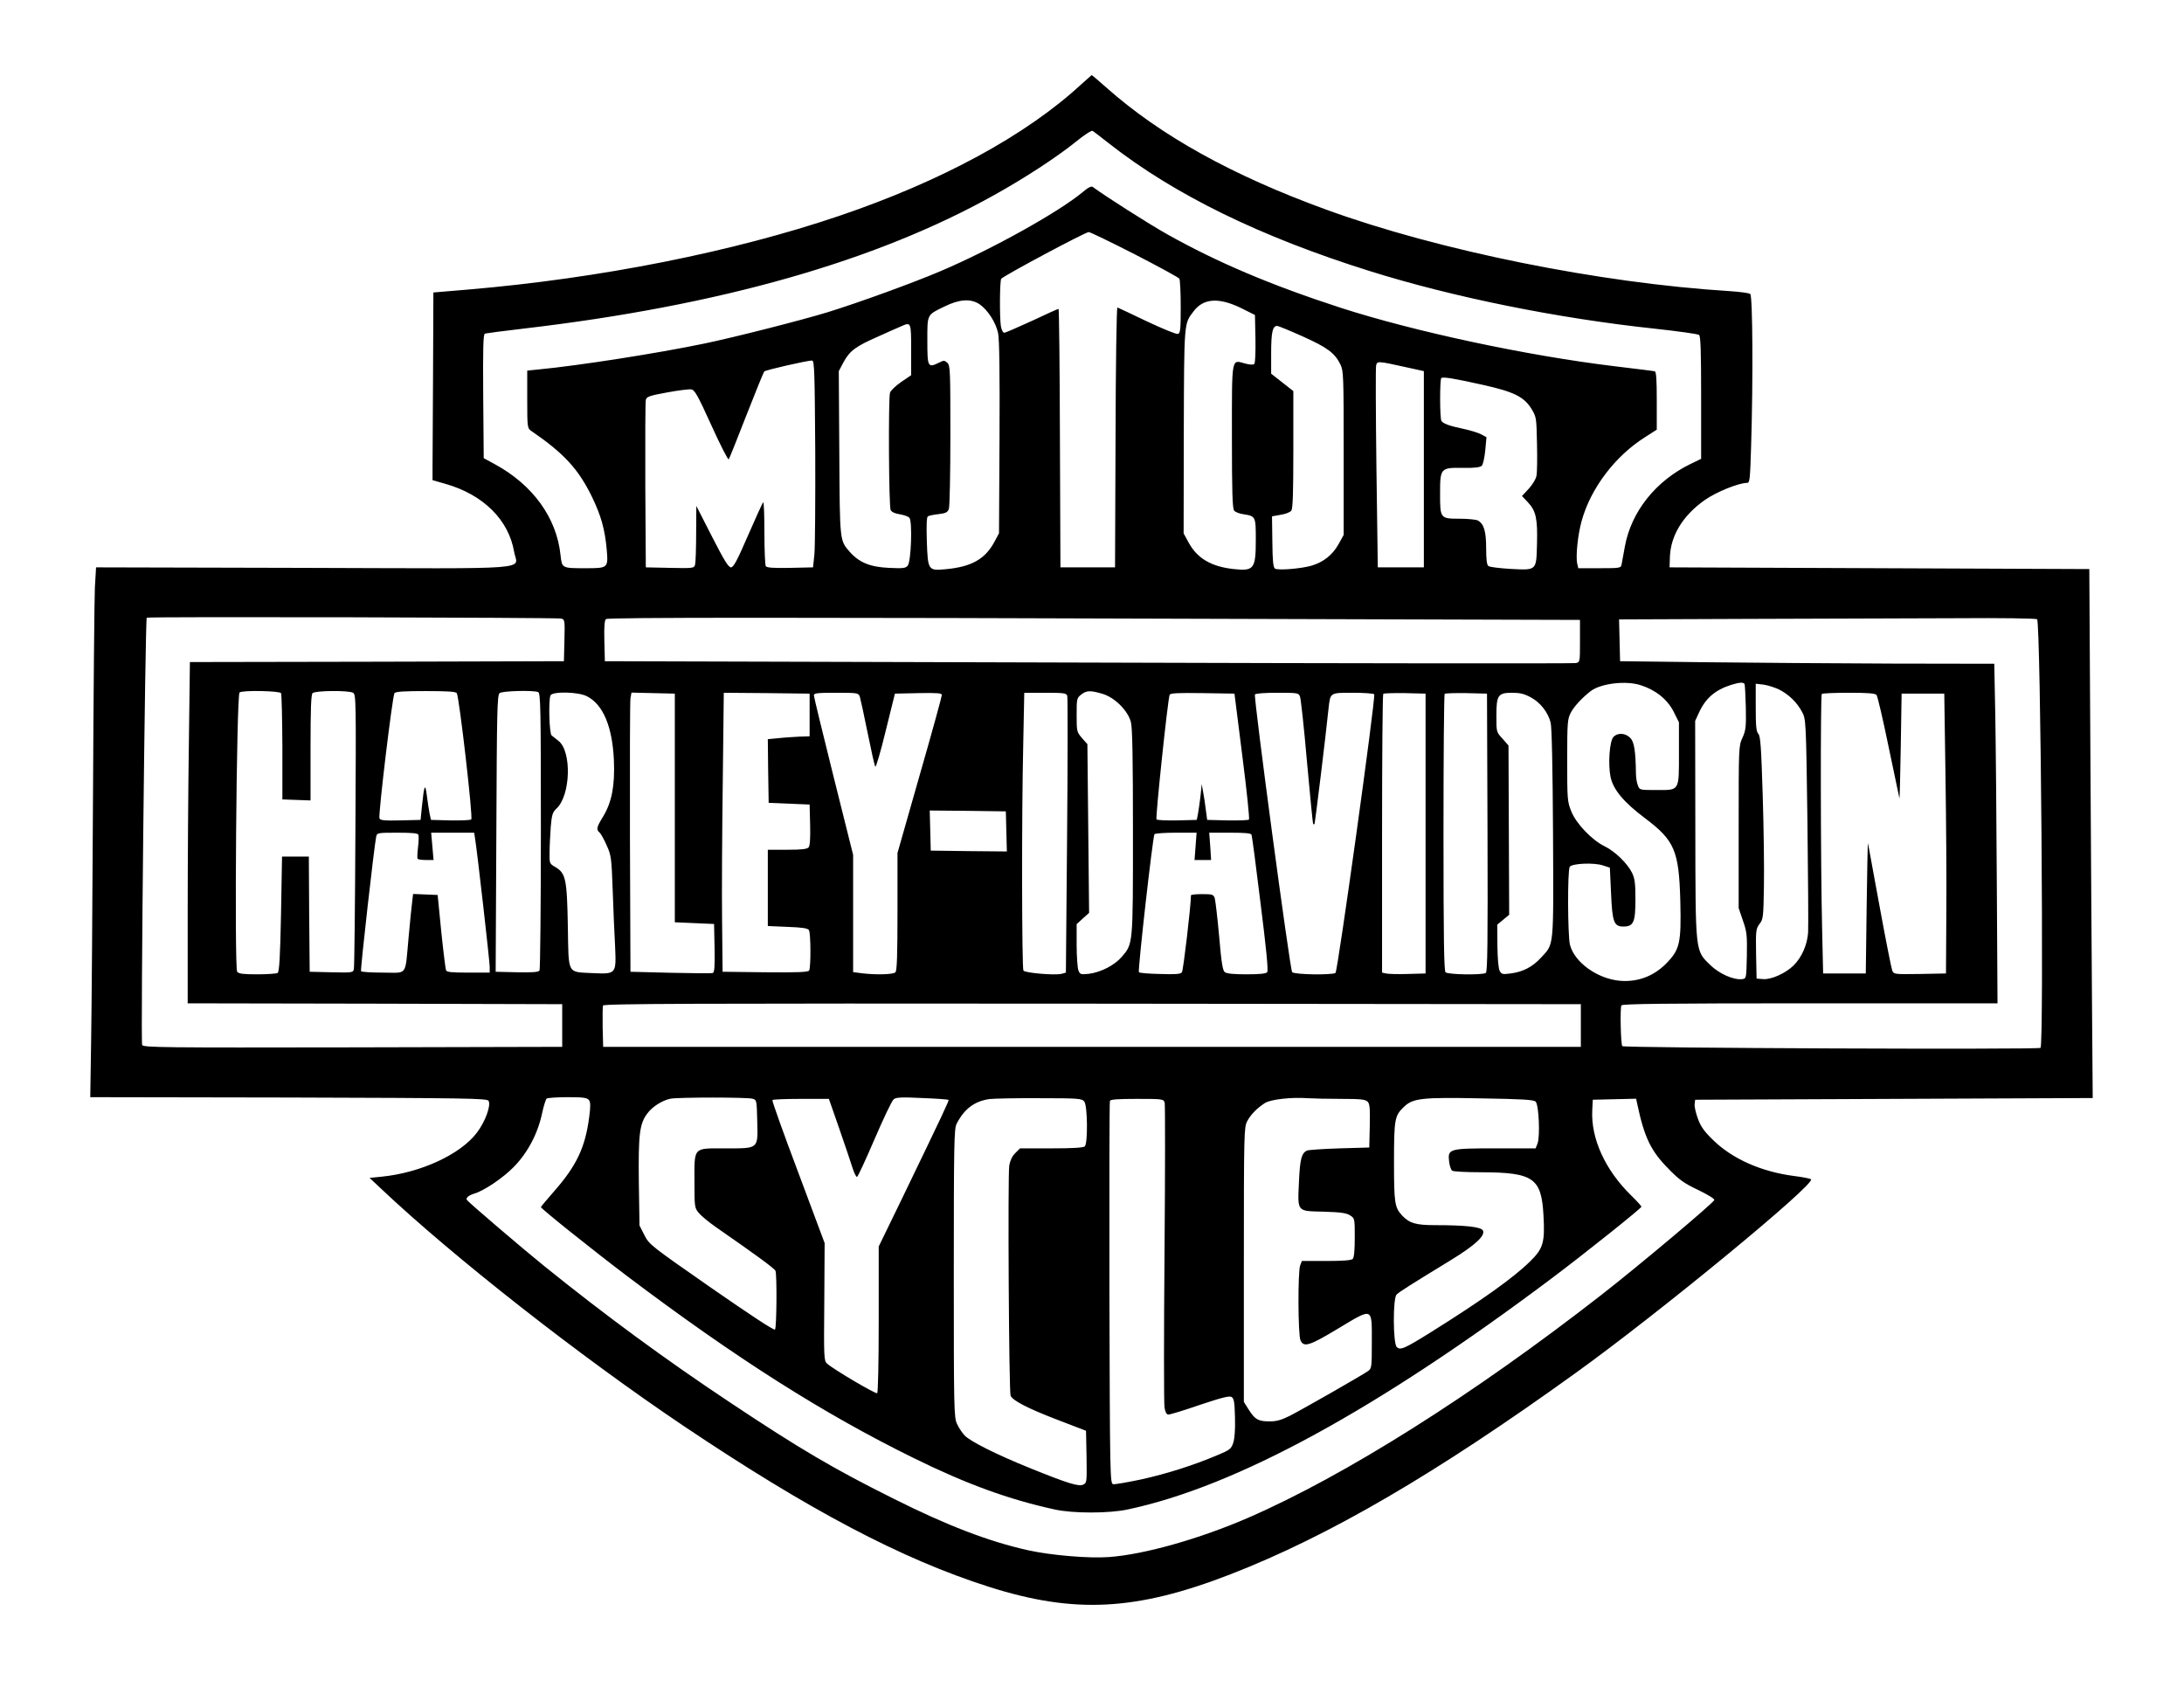
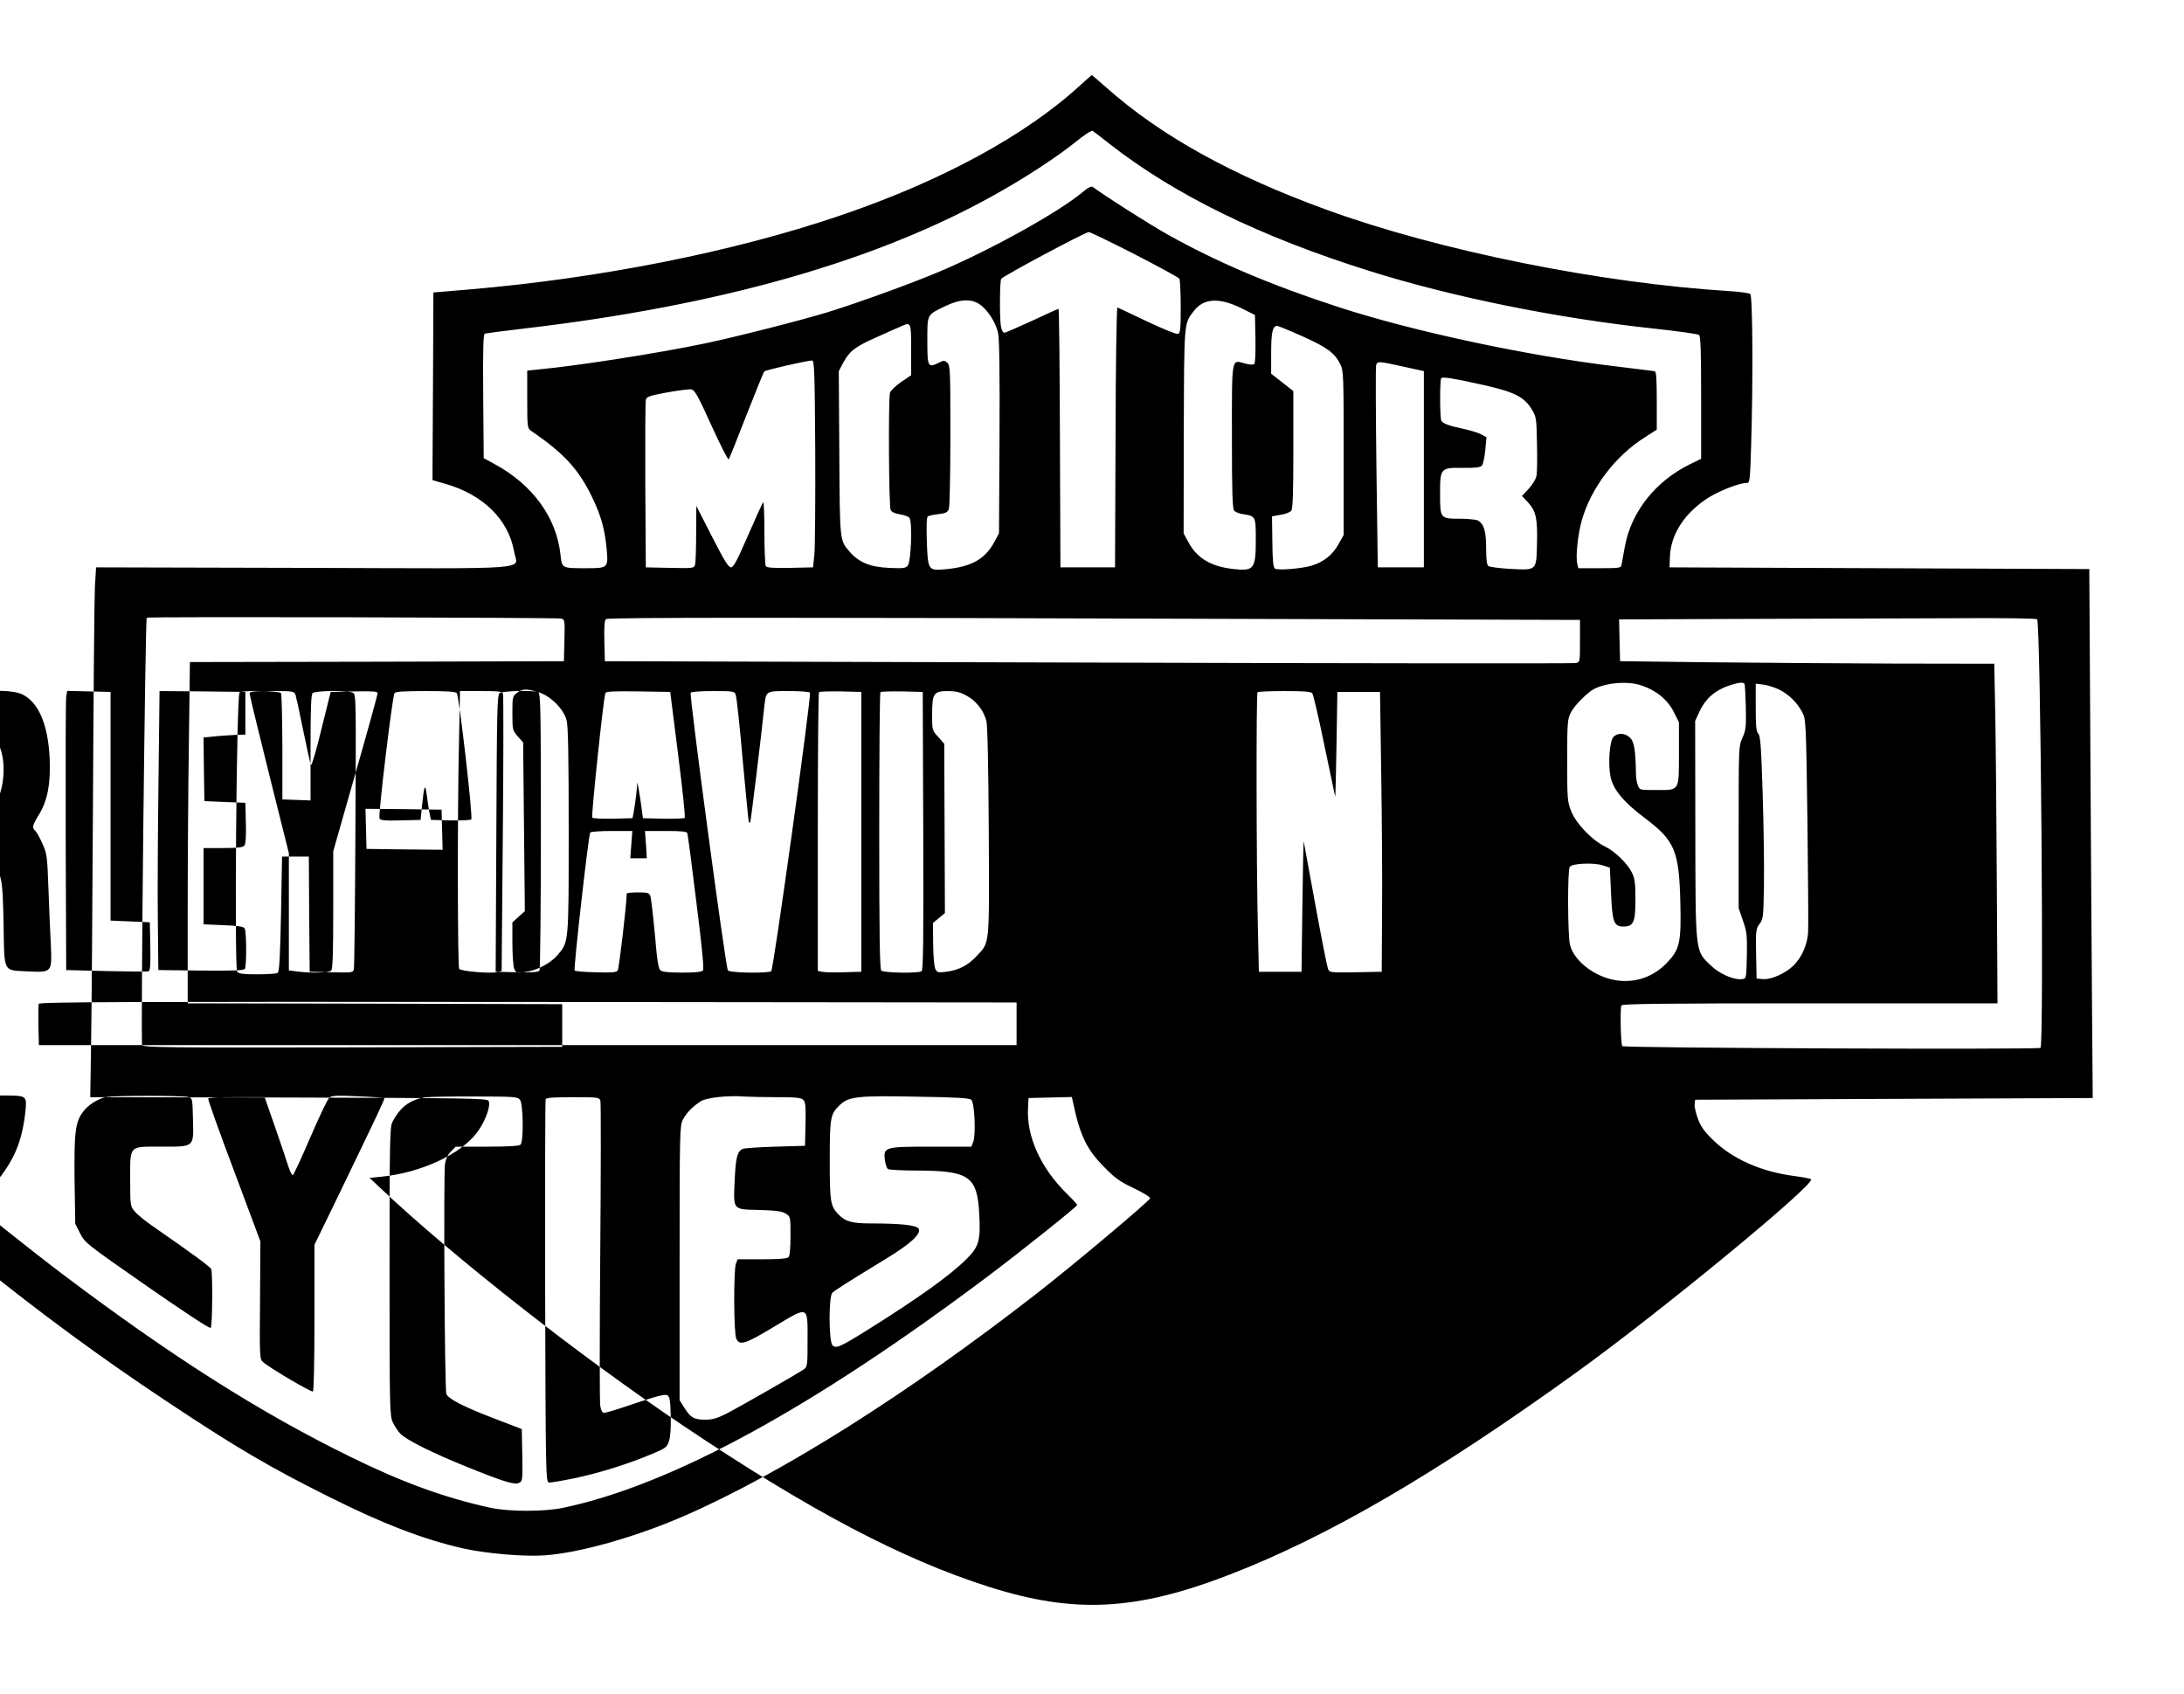
<svg xmlns="http://www.w3.org/2000/svg" version="1.0" width="1280pt" height="993pt" viewBox="0 0 1280 993" preserveAspectRatio="xMidYMid meet">
  <g transform="translate(0,993) scale(0.1,-0.1)" fill="#000000" stroke="none">
-     <path d="M6335 9434 c-322 -297 -817 -566 -1416 -769 -622 -211 -1400 -366 -2176 -432 l-203 -17 -2 -478 c-1 -263 -3 -510 -3 -550 l0 -72 77 -22 c220 -63 369 -210 401 -397 18 -110 159 -99 -1234 -95 l-1216 3 -7 -120 c-3 -66 -8 -619 -11 -1230 -3 -610 -8 -1255 -11 -1432 l-5 -323 1162 -2 c1040 -3 1163 -5 1172 -19 16 -26 -18 -121 -68 -187 -96 -127 -328 -235 -559 -258 l-70 -7 65 -61 c425 -402 1168 -984 1770 -1389 738 -496 1282 -783 1793 -946 502 -160 864 -142 1418 73 577 224 1203 589 2023 1180 492 354 1409 1109 1379 1135 -5 4 -49 13 -99 19 -192 25 -361 100 -473 209 -55 53 -74 81 -91 127 -12 33 -21 71 -19 85 l3 26 1165 5 1165 5 -4 530 c-2 292 -7 989 -10 1550 l-6 1020 -1230 5 -1230 5 2 62 c5 126 77 243 205 333 67 47 198 100 247 100 16 0 18 18 24 218 12 383 9 878 -5 889 -7 6 -62 13 -123 17 -758 47 -1702 237 -2361 477 -553 201 -974 435 -1290 716 -45 40 -84 73 -86 73 -1 -1 -30 -26 -63 -56z m165 -345 c384 -301 888 -547 1526 -747 487 -153 1099 -277 1670 -338 137 -15 255 -31 262 -37 9 -7 12 -93 12 -368 l0 -358 -62 -30 c-204 -99 -348 -280 -385 -484 -8 -45 -17 -92 -19 -104 -4 -22 -8 -23 -129 -23 l-125 0 -6 26 c-10 41 3 171 26 252 53 191 197 381 373 491 l67 43 0 169 c0 127 -3 170 -12 173 -7 2 -114 15 -238 30 -513 62 -1172 203 -1605 343 -406 132 -722 266 -1014 430 -107 60 -360 221 -436 277 -9 7 -28 -3 -61 -31 -141 -117 -529 -333 -829 -461 -167 -71 -478 -184 -665 -242 -154 -47 -546 -147 -725 -184 -269 -56 -735 -129 -967 -151 l-68 -7 0 -168 c0 -164 1 -170 23 -185 194 -133 277 -224 357 -388 53 -110 75 -188 86 -309 9 -106 7 -108 -120 -108 -145 0 -142 -1 -151 78 -23 218 -162 410 -384 531 l-66 36 -3 363 c-2 285 0 363 10 367 7 2 112 16 233 30 1143 134 2058 394 2752 782 180 100 366 222 477 311 50 41 93 69 100 65 6 -4 49 -37 96 -74z m150 -649 c140 -72 257 -136 262 -143 4 -6 8 -81 8 -165 0 -130 -2 -154 -16 -159 -9 -3 -85 28 -181 73 -91 44 -169 80 -174 82 -5 2 -10 -334 -11 -760 l-3 -763 -160 0 -160 0 -3 758 c-1 416 -5 757 -8 757 -3 0 -73 -31 -155 -70 -83 -38 -156 -70 -163 -70 -8 0 -16 16 -20 38 -8 52 -7 265 2 278 10 16 493 274 513 274 8 0 130 -59 269 -130z m-909 -293 c47 -32 96 -107 109 -171 7 -37 10 -229 8 -612 l-3 -559 -24 -45 c-55 -106 -136 -152 -290 -166 -101 -9 -103 -7 -109 163 -3 97 -1 142 6 147 7 4 34 10 63 13 42 5 52 10 60 30 5 13 9 208 9 432 0 383 -1 409 -18 425 -17 15 -21 15 -50 0 -64 -31 -67 -25 -67 128 0 159 -4 151 101 202 87 43 154 47 205 13z m1534 -23 l80 -40 3 -139 c1 -80 -1 -142 -7 -148 -6 -6 -26 -5 -55 3 -80 22 -76 44 -76 -429 0 -319 3 -421 13 -433 6 -9 32 -19 57 -22 69 -11 70 -14 70 -147 0 -173 -10 -187 -129 -174 -132 14 -215 63 -265 156 l-29 53 1 598 c2 647 1 630 57 703 58 78 149 83 280 19z m-1935 -244 l0 -149 -59 -40 c-33 -23 -61 -50 -65 -63 -10 -39 -7 -668 4 -687 6 -12 26 -21 54 -25 24 -4 50 -13 56 -21 18 -22 10 -256 -10 -280 -12 -15 -28 -17 -110 -13 -110 5 -174 31 -230 94 -59 68 -58 58 -61 579 l-3 480 28 53 c37 67 71 92 203 150 59 27 119 53 133 59 60 27 60 27 60 -137z m2296 78 c144 -65 186 -96 220 -164 18 -37 19 -64 19 -519 l0 -480 -30 -54 c-35 -63 -88 -105 -158 -126 -62 -18 -198 -29 -215 -17 -10 7 -14 48 -15 158 l-2 148 50 9 c28 4 56 15 63 24 9 13 12 101 12 359 l0 342 -65 51 -65 51 0 121 c0 120 8 159 35 159 7 0 75 -28 151 -62z m-2858 -673 c1 -292 -1 -564 -5 -605 l-8 -75 -134 -3 c-101 -2 -136 1 -143 10 -4 7 -8 96 -8 197 0 101 -3 181 -7 177 -5 -4 -44 -91 -89 -194 -64 -148 -85 -187 -100 -187 -15 0 -41 43 -111 180 l-92 180 -1 -160 c0 -88 -3 -170 -6 -183 -6 -22 -8 -23 -148 -20 l-141 3 -3 480 c-1 264 0 490 3 501 4 19 20 25 124 44 65 12 129 20 142 18 20 -2 38 -34 118 -210 52 -115 98 -205 102 -200 3 4 50 120 103 257 54 138 101 253 105 258 9 9 260 66 281 64 13 -2 15 -70 18 -532z m3467 492 l100 -22 0 -575 0 -575 -135 0 -135 0 -8 580 c-4 319 -5 590 -2 603 7 27 8 27 180 -11z m448 -103 c179 -40 238 -69 282 -139 29 -48 30 -51 33 -204 2 -85 1 -170 -3 -189 -3 -19 -23 -52 -46 -77 l-39 -42 35 -37 c47 -50 57 -96 53 -243 -4 -159 0 -155 -157 -147 -64 4 -122 11 -128 17 -9 6 -13 40 -13 104 0 100 -13 143 -49 163 -11 5 -58 10 -105 10 -115 0 -116 1 -116 146 0 151 2 154 135 152 70 -1 100 3 110 13 7 8 16 49 20 91 l7 76 -32 17 c-17 9 -63 23 -100 31 -82 17 -122 31 -132 47 -10 15 -10 241 -1 251 9 9 71 -1 246 -40z m-5405 -1369 c22 -5 23 -8 20 -128 l-3 -122 -1096 -3 -1096 -2 -6 -473 c-4 -259 -7 -709 -7 -999 l0 -528 1098 -2 1097 -3 0 -125 0 -125 -1228 -3 c-1113 -2 -1228 -1 -1234 14 -9 23 18 2498 27 2504 11 7 2398 1 2428 -5z m3970 -2 l2002 -6 0 -123 c0 -123 0 -124 -24 -130 -14 -3 -1300 -2 -2858 3 l-2833 8 -3 119 c-2 89 1 121 10 128 16 10 1083 10 3706 1z m4681 -2 c21 -14 41 -2498 20 -2512 -16 -11 -2439 -1 -2451 10 -9 9 -14 224 -5 239 7 9 239 12 1106 12 l1098 0 -4 693 c-2 380 -6 828 -9 995 l-6 302 -597 1 c-328 1 -821 5 -1096 8 l-500 6 -3 122 -3 123 768 3 c422 1 971 3 1218 4 249 2 456 -1 464 -6z m-2322 -387 c87 -28 154 -82 191 -153 l32 -64 0 -180 c0 -226 5 -217 -132 -217 -98 0 -99 0 -109 28 -6 15 -11 45 -11 67 -2 134 -10 188 -34 211 -28 29 -74 31 -98 5 -23 -25 -32 -158 -17 -234 16 -75 77 -148 202 -242 174 -131 199 -190 207 -486 6 -250 -3 -285 -86 -369 -73 -72 -165 -106 -266 -98 -133 11 -269 108 -295 212 -13 54 -15 435 -1 456 13 20 142 26 195 8 l40 -13 7 -148 c7 -171 17 -197 72 -197 60 0 71 25 71 159 0 95 -4 123 -20 156 -27 55 -100 126 -160 155 -74 36 -167 132 -196 205 -23 57 -24 70 -24 300 0 226 2 242 22 280 19 36 68 88 116 125 60 45 206 63 294 34z m607 8 c3 -5 6 -67 8 -138 2 -115 0 -134 -20 -178 -22 -48 -22 -55 -22 -523 l0 -475 25 -73 c23 -66 25 -86 23 -207 -3 -130 -3 -133 -26 -136 -49 -7 -135 30 -189 83 -88 86 -86 66 -87 800 l-1 630 23 50 c38 83 95 132 187 161 48 15 72 17 79 6z m201 -32 c57 -28 107 -76 137 -133 22 -42 23 -49 31 -637 4 -327 6 -622 4 -655 -5 -72 -37 -145 -85 -193 -47 -46 -131 -84 -179 -80 l-38 3 -3 145 c-2 137 -1 146 20 175 22 28 23 41 26 218 2 103 -1 343 -7 534 -9 286 -13 349 -26 363 -12 13 -15 45 -15 155 l0 138 44 -5 c24 -3 65 -16 91 -28z m-8778 -22 c4 -7 7 -150 8 -318 l0 -305 83 -3 82 -3 0 309 c0 226 3 311 12 320 15 15 211 17 237 2 18 -9 18 -46 14 -802 -2 -436 -6 -803 -9 -816 -4 -22 -6 -23 -132 -20 l-127 3 -3 338 -2 337 -79 0 -78 0 -6 -337 c-5 -251 -10 -339 -20 -345 -6 -4 -60 -8 -118 -8 -83 0 -109 3 -119 15 -17 21 -4 1626 14 1637 20 14 234 9 243 -4z m1030 0 c14 -19 96 -729 85 -740 -5 -5 -60 -7 -122 -6 l-114 3 -8 35 c-4 19 -11 67 -16 105 -10 80 -16 67 -29 -60 l-8 -80 -118 -3 c-94 -2 -118 0 -123 12 -8 20 76 718 88 734 8 9 57 12 183 12 126 0 175 -3 182 -12z m477 6 c14 -6 16 -86 16 -813 0 -443 -4 -812 -8 -819 -7 -9 -40 -12 -133 -10 l-124 3 4 810 c3 723 5 811 19 823 16 13 196 18 226 6z m3307 -10 c72 -21 150 -99 167 -166 9 -33 12 -222 12 -646 0 -664 1 -652 -66 -730 -42 -49 -122 -90 -192 -99 -49 -5 -52 -4 -62 21 -5 15 -10 82 -10 148 l0 122 36 33 37 33 -5 495 -5 494 -32 36 c-30 35 -31 38 -31 135 0 95 1 99 26 119 32 25 53 26 125 5z m-3022 -14 c96 -48 150 -179 159 -376 6 -149 -12 -244 -63 -329 -39 -63 -42 -77 -21 -94 7 -6 26 -39 41 -74 27 -59 29 -72 36 -267 4 -113 10 -260 14 -327 7 -162 7 -162 -131 -156 -152 8 -141 -13 -146 275 -5 276 -12 311 -74 347 -34 20 -34 21 -33 88 0 37 4 104 7 149 6 70 11 84 33 105 84 77 91 338 11 398 -15 12 -33 26 -39 31 -14 11 -19 203 -7 234 10 25 162 22 213 -4z m516 -655 l0 -670 115 -5 115 -5 3 -141 c2 -108 -1 -143 -10 -146 -7 -3 -119 -2 -248 1 l-235 6 -3 785 c-1 432 0 800 3 818 l6 33 127 -3 127 -3 0 -670z m790 545 l0 -125 -60 -2 c-33 -2 -88 -5 -123 -9 l-62 -6 2 -186 3 -187 120 -5 120 -5 3 -119 c2 -78 -1 -123 -9 -132 -9 -10 -40 -14 -125 -14 l-114 0 0 -224 0 -223 116 -5 c86 -3 118 -8 125 -19 11 -17 12 -219 1 -237 -7 -9 -65 -12 -258 -10 l-249 3 -3 295 c-2 162 0 530 4 818 l6 522 252 -2 251 -3 0 -125z m294 108 c4 -13 25 -108 46 -213 21 -104 41 -194 45 -198 4 -5 32 90 61 210 l54 218 138 3 c112 2 137 0 137 -11 0 -8 -58 -220 -130 -470 l-130 -456 0 -343 c0 -254 -3 -347 -12 -356 -13 -13 -110 -16 -195 -6 l-53 7 0 344 0 343 -115 460 c-63 253 -115 466 -115 475 0 13 21 15 130 15 126 0 131 -1 139 -22z m1216 5 c3 -10 3 -379 -1 -821 l-7 -802 -25 -7 c-40 -10 -215 5 -224 19 -9 16 -11 908 -1 1326 l6 302 123 0 c107 0 123 -2 129 -17z m1026 -353 c26 -201 43 -369 39 -373 -3 -4 -60 -6 -126 -5 l-119 3 -8 60 c-4 33 -11 80 -16 105 l-8 45 -7 -70 c-5 -38 -11 -86 -15 -105 l-7 -35 -114 -3 c-62 -1 -117 1 -122 6 -7 7 65 695 77 730 4 10 47 12 192 10 l188 -3 46 -365z m338 348 c5 -13 24 -185 41 -383 18 -198 34 -362 36 -364 2 -2 6 -2 8 0 3 3 65 507 82 674 11 98 7 95 144 95 65 0 121 -4 124 -9 10 -15 -214 -1625 -227 -1633 -21 -13 -243 -10 -254 5 -13 16 -227 1613 -218 1627 4 6 55 10 131 10 120 0 125 -1 133 -22z m736 -803 l0 -820 -105 -3 c-58 -2 -115 0 -127 3 l-23 5 0 814 c0 447 3 816 7 820 4 3 61 5 127 4 l121 -3 0 -820z m363 6 c2 -645 0 -816 -10 -823 -21 -13 -222 -10 -236 4 -9 9 -12 205 -12 818 0 444 3 810 7 814 4 3 61 5 127 4 l121 -3 3 -814z m254 792 c56 -30 101 -88 116 -148 7 -25 12 -279 14 -650 3 -685 7 -643 -72 -729 -49 -53 -105 -82 -177 -91 -47 -6 -53 -5 -64 16 -7 14 -12 71 -13 146 l-1 124 35 29 35 29 -2 496 -2 496 -35 40 c-36 39 -36 39 -36 132 0 123 9 137 92 137 47 0 71 -6 110 -27z m2026 14 c6 -7 38 -144 71 -305 34 -161 62 -296 63 -300 2 -4 5 133 8 303 l5 310 125 0 125 0 7 -475 c4 -261 7 -630 5 -820 l-2 -345 -153 -3 c-150 -2 -152 -2 -162 20 -5 13 -39 184 -75 381 -36 197 -66 362 -67 365 -2 4 -5 -166 -8 -378 l-5 -385 -125 0 -125 0 -6 265 c-9 370 -10 1365 -2 1373 3 4 75 7 158 7 111 0 155 -3 163 -13z m-5100 -800 l3 -117 -223 2 -223 3 -3 118 -3 117 223 -2 223 -3 3 -118z m-3446 -19 c3 -7 2 -40 -2 -73 -4 -33 -5 -63 -3 -67 2 -5 24 -8 49 -8 l45 0 -7 80 -7 80 126 0 126 0 5 -32 c12 -70 86 -722 86 -754 l0 -34 -125 0 c-100 0 -127 3 -131 14 -3 8 -16 111 -28 228 l-21 213 -72 3 -72 3 -5 -43 c-3 -24 -13 -117 -21 -208 -22 -237 -3 -210 -150 -210 -68 0 -126 4 -129 8 -5 8 78 742 89 790 5 21 9 22 124 22 86 0 120 -3 123 -12z m4555 -68 l-6 -80 48 0 49 0 -5 80 -6 80 122 0 c88 0 123 -3 126 -12 3 -7 27 -188 53 -403 33 -261 46 -394 39 -402 -6 -9 -44 -13 -121 -13 -75 0 -117 4 -128 13 -12 9 -20 57 -33 212 -10 110 -22 210 -26 223 -8 20 -15 22 -74 22 -36 0 -65 -3 -65 -7 0 -59 -45 -442 -53 -451 -8 -11 -39 -13 -128 -10 -65 1 -120 6 -124 10 -8 7 81 793 91 809 3 5 60 9 126 9 l121 0 -6 -80z m2258 -1050 l0 -125 -2865 0 -2865 0 -3 114 c-1 63 0 121 2 128 4 11 512 13 2868 11 l2863 -3 0 -125z m-5814 -436 c10 -13 11 -33 2 -102 -23 -176 -74 -284 -205 -433 -43 -49 -78 -91 -78 -93 0 -9 305 -253 510 -408 634 -478 1146 -803 1675 -1063 311 -153 556 -242 825 -301 107 -24 320 -24 430 0 634 134 1460 585 2485 1355 192 144 525 410 525 419 0 4 -27 34 -61 67 -152 149 -236 334 -227 500 l3 60 127 3 127 3 6 -28 c42 -199 80 -278 184 -383 63 -65 92 -85 174 -124 56 -27 97 -52 94 -59 -6 -18 -446 -388 -662 -556 -753 -587 -1500 -1058 -2070 -1306 -281 -122 -607 -215 -815 -230 -115 -9 -341 10 -476 40 -232 52 -474 145 -789 303 -351 175 -548 291 -955 562 -381 253 -736 514 -1095 804 -126 102 -441 371 -449 384 -7 12 11 27 44 37 56 16 169 92 232 157 81 83 140 195 165 313 9 44 22 83 27 87 6 4 61 8 122 8 90 0 114 -3 125 -16z m959 7 c25 -7 25 -8 28 -131 4 -166 11 -160 -189 -160 -189 0 -179 11 -179 -196 0 -149 1 -153 26 -183 14 -17 60 -55 102 -84 245 -170 341 -241 347 -255 9 -25 7 -334 -3 -344 -6 -6 -154 92 -373 244 -356 248 -364 254 -392 309 l-29 57 -4 256 c-3 280 4 341 51 402 30 40 87 75 134 85 47 9 448 9 481 0z m1149 -7 c4 -4 -29 -74 -268 -569 l-141 -290 0 -427 c0 -258 -4 -429 -9 -433 -10 -5 -257 140 -294 174 -18 15 -19 36 -16 361 l2 345 -155 415 c-86 228 -154 418 -151 423 2 4 78 7 167 7 l164 0 60 -172 c33 -95 68 -199 78 -231 10 -31 22 -56 27 -54 5 1 51 101 103 222 52 121 102 226 112 233 13 11 48 13 167 7 82 -3 151 -8 154 -11z m796 -10 c19 -25 21 -244 3 -262 -8 -8 -66 -12 -196 -12 l-184 0 -28 -28 c-19 -19 -30 -44 -35 -73 -9 -60 -2 -1330 8 -1349 14 -29 101 -74 270 -139 l172 -66 3 -152 c2 -145 2 -153 -18 -163 -26 -14 -88 5 -313 96 -198 80 -351 157 -384 192 -14 15 -34 45 -44 67 -18 38 -19 85 -19 883 0 757 2 846 16 875 45 88 104 133 193 146 25 3 157 6 293 5 233 0 249 -2 263 -20z m1506 16 c113 0 140 -3 154 -16 13 -13 15 -37 13 -143 l-3 -126 -175 -5 c-96 -3 -182 -9 -190 -13 -32 -15 -41 -49 -47 -181 -8 -181 -15 -173 145 -177 101 -3 134 -8 155 -22 27 -17 27 -19 27 -130 0 -75 -4 -117 -12 -125 -8 -8 -57 -12 -155 -12 l-143 0 -10 -26 c-14 -37 -13 -407 2 -439 19 -43 53 -32 222 70 205 123 196 126 196 -80 0 -148 -1 -155 -22 -170 -32 -23 -380 -222 -458 -262 -50 -25 -78 -33 -118 -33 -67 0 -86 10 -123 68 l-29 46 0 803 c0 771 1 805 19 841 20 39 58 78 105 108 33 21 155 35 250 28 32 -2 121 -4 197 -4z m1139 -16 c19 -18 27 -205 11 -246 l-11 -28 -233 0 c-275 0 -283 -2 -274 -78 3 -24 11 -48 18 -53 8 -5 84 -9 169 -9 307 -1 354 -33 366 -252 9 -159 -1 -195 -79 -271 -95 -94 -283 -228 -577 -412 -159 -99 -183 -110 -204 -89 -22 22 -23 285 -1 307 14 15 79 56 318 202 142 87 204 144 188 174 -12 21 -103 31 -279 31 -114 0 -151 11 -194 56 -44 48 -48 71 -48 315 0 252 4 271 59 323 52 50 106 56 451 49 244 -4 308 -8 320 -19z m-2174 -6 c3 -12 3 -410 -1 -884 -4 -474 -4 -880 0 -903 5 -29 12 -41 23 -41 10 0 93 25 185 57 129 43 173 54 185 46 14 -8 18 -30 20 -120 2 -70 -2 -124 -10 -148 -12 -36 -19 -42 -93 -73 -142 -60 -297 -109 -446 -142 -81 -17 -155 -30 -165 -28 -18 3 -19 40 -22 1118 -1 613 0 1121 3 1128 3 9 45 12 159 12 151 0 155 -1 162 -22z" />
+     <path d="M6335 9434 c-322 -297 -817 -566 -1416 -769 -622 -211 -1400 -366 -2176 -432 l-203 -17 -2 -478 c-1 -263 -3 -510 -3 -550 l0 -72 77 -22 c220 -63 369 -210 401 -397 18 -110 159 -99 -1234 -95 l-1216 3 -7 -120 c-3 -66 -8 -619 -11 -1230 -3 -610 -8 -1255 -11 -1432 l-5 -323 1162 -2 c1040 -3 1163 -5 1172 -19 16 -26 -18 -121 -68 -187 -96 -127 -328 -235 -559 -258 l-70 -7 65 -61 c425 -402 1168 -984 1770 -1389 738 -496 1282 -783 1793 -946 502 -160 864 -142 1418 73 577 224 1203 589 2023 1180 492 354 1409 1109 1379 1135 -5 4 -49 13 -99 19 -192 25 -361 100 -473 209 -55 53 -74 81 -91 127 -12 33 -21 71 -19 85 l3 26 1165 5 1165 5 -4 530 c-2 292 -7 989 -10 1550 l-6 1020 -1230 5 -1230 5 2 62 c5 126 77 243 205 333 67 47 198 100 247 100 16 0 18 18 24 218 12 383 9 878 -5 889 -7 6 -62 13 -123 17 -758 47 -1702 237 -2361 477 -553 201 -974 435 -1290 716 -45 40 -84 73 -86 73 -1 -1 -30 -26 -63 -56z m165 -345 c384 -301 888 -547 1526 -747 487 -153 1099 -277 1670 -338 137 -15 255 -31 262 -37 9 -7 12 -93 12 -368 l0 -358 -62 -30 c-204 -99 -348 -280 -385 -484 -8 -45 -17 -92 -19 -104 -4 -22 -8 -23 -129 -23 l-125 0 -6 26 c-10 41 3 171 26 252 53 191 197 381 373 491 l67 43 0 169 c0 127 -3 170 -12 173 -7 2 -114 15 -238 30 -513 62 -1172 203 -1605 343 -406 132 -722 266 -1014 430 -107 60 -360 221 -436 277 -9 7 -28 -3 -61 -31 -141 -117 -529 -333 -829 -461 -167 -71 -478 -184 -665 -242 -154 -47 -546 -147 -725 -184 -269 -56 -735 -129 -967 -151 l-68 -7 0 -168 c0 -164 1 -170 23 -185 194 -133 277 -224 357 -388 53 -110 75 -188 86 -309 9 -106 7 -108 -120 -108 -145 0 -142 -1 -151 78 -23 218 -162 410 -384 531 l-66 36 -3 363 c-2 285 0 363 10 367 7 2 112 16 233 30 1143 134 2058 394 2752 782 180 100 366 222 477 311 50 41 93 69 100 65 6 -4 49 -37 96 -74z m150 -649 c140 -72 257 -136 262 -143 4 -6 8 -81 8 -165 0 -130 -2 -154 -16 -159 -9 -3 -85 28 -181 73 -91 44 -169 80 -174 82 -5 2 -10 -334 -11 -760 l-3 -763 -160 0 -160 0 -3 758 c-1 416 -5 757 -8 757 -3 0 -73 -31 -155 -70 -83 -38 -156 -70 -163 -70 -8 0 -16 16 -20 38 -8 52 -7 265 2 278 10 16 493 274 513 274 8 0 130 -59 269 -130z m-909 -293 c47 -32 96 -107 109 -171 7 -37 10 -229 8 -612 l-3 -559 -24 -45 c-55 -106 -136 -152 -290 -166 -101 -9 -103 -7 -109 163 -3 97 -1 142 6 147 7 4 34 10 63 13 42 5 52 10 60 30 5 13 9 208 9 432 0 383 -1 409 -18 425 -17 15 -21 15 -50 0 -64 -31 -67 -25 -67 128 0 159 -4 151 101 202 87 43 154 47 205 13z m1534 -23 l80 -40 3 -139 c1 -80 -1 -142 -7 -148 -6 -6 -26 -5 -55 3 -80 22 -76 44 -76 -429 0 -319 3 -421 13 -433 6 -9 32 -19 57 -22 69 -11 70 -14 70 -147 0 -173 -10 -187 -129 -174 -132 14 -215 63 -265 156 l-29 53 1 598 c2 647 1 630 57 703 58 78 149 83 280 19z m-1935 -244 l0 -149 -59 -40 c-33 -23 -61 -50 -65 -63 -10 -39 -7 -668 4 -687 6 -12 26 -21 54 -25 24 -4 50 -13 56 -21 18 -22 10 -256 -10 -280 -12 -15 -28 -17 -110 -13 -110 5 -174 31 -230 94 -59 68 -58 58 -61 579 l-3 480 28 53 c37 67 71 92 203 150 59 27 119 53 133 59 60 27 60 27 60 -137z m2296 78 c144 -65 186 -96 220 -164 18 -37 19 -64 19 -519 l0 -480 -30 -54 c-35 -63 -88 -105 -158 -126 -62 -18 -198 -29 -215 -17 -10 7 -14 48 -15 158 l-2 148 50 9 c28 4 56 15 63 24 9 13 12 101 12 359 l0 342 -65 51 -65 51 0 121 c0 120 8 159 35 159 7 0 75 -28 151 -62z m-2858 -673 c1 -292 -1 -564 -5 -605 l-8 -75 -134 -3 c-101 -2 -136 1 -143 10 -4 7 -8 96 -8 197 0 101 -3 181 -7 177 -5 -4 -44 -91 -89 -194 -64 -148 -85 -187 -100 -187 -15 0 -41 43 -111 180 l-92 180 -1 -160 c0 -88 -3 -170 -6 -183 -6 -22 -8 -23 -148 -20 l-141 3 -3 480 c-1 264 0 490 3 501 4 19 20 25 124 44 65 12 129 20 142 18 20 -2 38 -34 118 -210 52 -115 98 -205 102 -200 3 4 50 120 103 257 54 138 101 253 105 258 9 9 260 66 281 64 13 -2 15 -70 18 -532z m3467 492 l100 -22 0 -575 0 -575 -135 0 -135 0 -8 580 c-4 319 -5 590 -2 603 7 27 8 27 180 -11z m448 -103 c179 -40 238 -69 282 -139 29 -48 30 -51 33 -204 2 -85 1 -170 -3 -189 -3 -19 -23 -52 -46 -77 l-39 -42 35 -37 c47 -50 57 -96 53 -243 -4 -159 0 -155 -157 -147 -64 4 -122 11 -128 17 -9 6 -13 40 -13 104 0 100 -13 143 -49 163 -11 5 -58 10 -105 10 -115 0 -116 1 -116 146 0 151 2 154 135 152 70 -1 100 3 110 13 7 8 16 49 20 91 l7 76 -32 17 c-17 9 -63 23 -100 31 -82 17 -122 31 -132 47 -10 15 -10 241 -1 251 9 9 71 -1 246 -40z m-5405 -1369 c22 -5 23 -8 20 -128 l-3 -122 -1096 -3 -1096 -2 -6 -473 c-4 -259 -7 -709 -7 -999 l0 -528 1098 -2 1097 -3 0 -125 0 -125 -1228 -3 c-1113 -2 -1228 -1 -1234 14 -9 23 18 2498 27 2504 11 7 2398 1 2428 -5z m3970 -2 l2002 -6 0 -123 c0 -123 0 -124 -24 -130 -14 -3 -1300 -2 -2858 3 l-2833 8 -3 119 c-2 89 1 121 10 128 16 10 1083 10 3706 1z m4681 -2 c21 -14 41 -2498 20 -2512 -16 -11 -2439 -1 -2451 10 -9 9 -14 224 -5 239 7 9 239 12 1106 12 l1098 0 -4 693 c-2 380 -6 828 -9 995 l-6 302 -597 1 c-328 1 -821 5 -1096 8 l-500 6 -3 122 -3 123 768 3 c422 1 971 3 1218 4 249 2 456 -1 464 -6z m-2322 -387 c87 -28 154 -82 191 -153 l32 -64 0 -180 c0 -226 5 -217 -132 -217 -98 0 -99 0 -109 28 -6 15 -11 45 -11 67 -2 134 -10 188 -34 211 -28 29 -74 31 -98 5 -23 -25 -32 -158 -17 -234 16 -75 77 -148 202 -242 174 -131 199 -190 207 -486 6 -250 -3 -285 -86 -369 -73 -72 -165 -106 -266 -98 -133 11 -269 108 -295 212 -13 54 -15 435 -1 456 13 20 142 26 195 8 l40 -13 7 -148 c7 -171 17 -197 72 -197 60 0 71 25 71 159 0 95 -4 123 -20 156 -27 55 -100 126 -160 155 -74 36 -167 132 -196 205 -23 57 -24 70 -24 300 0 226 2 242 22 280 19 36 68 88 116 125 60 45 206 63 294 34z m607 8 c3 -5 6 -67 8 -138 2 -115 0 -134 -20 -178 -22 -48 -22 -55 -22 -523 l0 -475 25 -73 c23 -66 25 -86 23 -207 -3 -130 -3 -133 -26 -136 -49 -7 -135 30 -189 83 -88 86 -86 66 -87 800 l-1 630 23 50 c38 83 95 132 187 161 48 15 72 17 79 6z m201 -32 c57 -28 107 -76 137 -133 22 -42 23 -49 31 -637 4 -327 6 -622 4 -655 -5 -72 -37 -145 -85 -193 -47 -46 -131 -84 -179 -80 l-38 3 -3 145 c-2 137 -1 146 20 175 22 28 23 41 26 218 2 103 -1 343 -7 534 -9 286 -13 349 -26 363 -12 13 -15 45 -15 155 l0 138 44 -5 c24 -3 65 -16 91 -28z m-8778 -22 c4 -7 7 -150 8 -318 l0 -305 83 -3 82 -3 0 309 c0 226 3 311 12 320 15 15 211 17 237 2 18 -9 18 -46 14 -802 -2 -436 -6 -803 -9 -816 -4 -22 -6 -23 -132 -20 l-127 3 -3 338 -2 337 -79 0 -78 0 -6 -337 c-5 -251 -10 -339 -20 -345 -6 -4 -60 -8 -118 -8 -83 0 -109 3 -119 15 -17 21 -4 1626 14 1637 20 14 234 9 243 -4z m1030 0 c14 -19 96 -729 85 -740 -5 -5 -60 -7 -122 -6 l-114 3 -8 35 c-4 19 -11 67 -16 105 -10 80 -16 67 -29 -60 l-8 -80 -118 -3 c-94 -2 -118 0 -123 12 -8 20 76 718 88 734 8 9 57 12 183 12 126 0 175 -3 182 -12z m477 6 c14 -6 16 -86 16 -813 0 -443 -4 -812 -8 -819 -7 -9 -40 -12 -133 -10 l-124 3 4 810 c3 723 5 811 19 823 16 13 196 18 226 6z c72 -21 150 -99 167 -166 9 -33 12 -222 12 -646 0 -664 1 -652 -66 -730 -42 -49 -122 -90 -192 -99 -49 -5 -52 -4 -62 21 -5 15 -10 82 -10 148 l0 122 36 33 37 33 -5 495 -5 494 -32 36 c-30 35 -31 38 -31 135 0 95 1 99 26 119 32 25 53 26 125 5z m-3022 -14 c96 -48 150 -179 159 -376 6 -149 -12 -244 -63 -329 -39 -63 -42 -77 -21 -94 7 -6 26 -39 41 -74 27 -59 29 -72 36 -267 4 -113 10 -260 14 -327 7 -162 7 -162 -131 -156 -152 8 -141 -13 -146 275 -5 276 -12 311 -74 347 -34 20 -34 21 -33 88 0 37 4 104 7 149 6 70 11 84 33 105 84 77 91 338 11 398 -15 12 -33 26 -39 31 -14 11 -19 203 -7 234 10 25 162 22 213 -4z m516 -655 l0 -670 115 -5 115 -5 3 -141 c2 -108 -1 -143 -10 -146 -7 -3 -119 -2 -248 1 l-235 6 -3 785 c-1 432 0 800 3 818 l6 33 127 -3 127 -3 0 -670z m790 545 l0 -125 -60 -2 c-33 -2 -88 -5 -123 -9 l-62 -6 2 -186 3 -187 120 -5 120 -5 3 -119 c2 -78 -1 -123 -9 -132 -9 -10 -40 -14 -125 -14 l-114 0 0 -224 0 -223 116 -5 c86 -3 118 -8 125 -19 11 -17 12 -219 1 -237 -7 -9 -65 -12 -258 -10 l-249 3 -3 295 c-2 162 0 530 4 818 l6 522 252 -2 251 -3 0 -125z m294 108 c4 -13 25 -108 46 -213 21 -104 41 -194 45 -198 4 -5 32 90 61 210 l54 218 138 3 c112 2 137 0 137 -11 0 -8 -58 -220 -130 -470 l-130 -456 0 -343 c0 -254 -3 -347 -12 -356 -13 -13 -110 -16 -195 -6 l-53 7 0 344 0 343 -115 460 c-63 253 -115 466 -115 475 0 13 21 15 130 15 126 0 131 -1 139 -22z m1216 5 c3 -10 3 -379 -1 -821 l-7 -802 -25 -7 c-40 -10 -215 5 -224 19 -9 16 -11 908 -1 1326 l6 302 123 0 c107 0 123 -2 129 -17z m1026 -353 c26 -201 43 -369 39 -373 -3 -4 -60 -6 -126 -5 l-119 3 -8 60 c-4 33 -11 80 -16 105 l-8 45 -7 -70 c-5 -38 -11 -86 -15 -105 l-7 -35 -114 -3 c-62 -1 -117 1 -122 6 -7 7 65 695 77 730 4 10 47 12 192 10 l188 -3 46 -365z m338 348 c5 -13 24 -185 41 -383 18 -198 34 -362 36 -364 2 -2 6 -2 8 0 3 3 65 507 82 674 11 98 7 95 144 95 65 0 121 -4 124 -9 10 -15 -214 -1625 -227 -1633 -21 -13 -243 -10 -254 5 -13 16 -227 1613 -218 1627 4 6 55 10 131 10 120 0 125 -1 133 -22z m736 -803 l0 -820 -105 -3 c-58 -2 -115 0 -127 3 l-23 5 0 814 c0 447 3 816 7 820 4 3 61 5 127 4 l121 -3 0 -820z m363 6 c2 -645 0 -816 -10 -823 -21 -13 -222 -10 -236 4 -9 9 -12 205 -12 818 0 444 3 810 7 814 4 3 61 5 127 4 l121 -3 3 -814z m254 792 c56 -30 101 -88 116 -148 7 -25 12 -279 14 -650 3 -685 7 -643 -72 -729 -49 -53 -105 -82 -177 -91 -47 -6 -53 -5 -64 16 -7 14 -12 71 -13 146 l-1 124 35 29 35 29 -2 496 -2 496 -35 40 c-36 39 -36 39 -36 132 0 123 9 137 92 137 47 0 71 -6 110 -27z m2026 14 c6 -7 38 -144 71 -305 34 -161 62 -296 63 -300 2 -4 5 133 8 303 l5 310 125 0 125 0 7 -475 c4 -261 7 -630 5 -820 l-2 -345 -153 -3 c-150 -2 -152 -2 -162 20 -5 13 -39 184 -75 381 -36 197 -66 362 -67 365 -2 4 -5 -166 -8 -378 l-5 -385 -125 0 -125 0 -6 265 c-9 370 -10 1365 -2 1373 3 4 75 7 158 7 111 0 155 -3 163 -13z m-5100 -800 l3 -117 -223 2 -223 3 -3 118 -3 117 223 -2 223 -3 3 -118z m-3446 -19 c3 -7 2 -40 -2 -73 -4 -33 -5 -63 -3 -67 2 -5 24 -8 49 -8 l45 0 -7 80 -7 80 126 0 126 0 5 -32 c12 -70 86 -722 86 -754 l0 -34 -125 0 c-100 0 -127 3 -131 14 -3 8 -16 111 -28 228 l-21 213 -72 3 -72 3 -5 -43 c-3 -24 -13 -117 -21 -208 -22 -237 -3 -210 -150 -210 -68 0 -126 4 -129 8 -5 8 78 742 89 790 5 21 9 22 124 22 86 0 120 -3 123 -12z m4555 -68 l-6 -80 48 0 49 0 -5 80 -6 80 122 0 c88 0 123 -3 126 -12 3 -7 27 -188 53 -403 33 -261 46 -394 39 -402 -6 -9 -44 -13 -121 -13 -75 0 -117 4 -128 13 -12 9 -20 57 -33 212 -10 110 -22 210 -26 223 -8 20 -15 22 -74 22 -36 0 -65 -3 -65 -7 0 -59 -45 -442 -53 -451 -8 -11 -39 -13 -128 -10 -65 1 -120 6 -124 10 -8 7 81 793 91 809 3 5 60 9 126 9 l121 0 -6 -80z m2258 -1050 l0 -125 -2865 0 -2865 0 -3 114 c-1 63 0 121 2 128 4 11 512 13 2868 11 l2863 -3 0 -125z m-5814 -436 c10 -13 11 -33 2 -102 -23 -176 -74 -284 -205 -433 -43 -49 -78 -91 -78 -93 0 -9 305 -253 510 -408 634 -478 1146 -803 1675 -1063 311 -153 556 -242 825 -301 107 -24 320 -24 430 0 634 134 1460 585 2485 1355 192 144 525 410 525 419 0 4 -27 34 -61 67 -152 149 -236 334 -227 500 l3 60 127 3 127 3 6 -28 c42 -199 80 -278 184 -383 63 -65 92 -85 174 -124 56 -27 97 -52 94 -59 -6 -18 -446 -388 -662 -556 -753 -587 -1500 -1058 -2070 -1306 -281 -122 -607 -215 -815 -230 -115 -9 -341 10 -476 40 -232 52 -474 145 -789 303 -351 175 -548 291 -955 562 -381 253 -736 514 -1095 804 -126 102 -441 371 -449 384 -7 12 11 27 44 37 56 16 169 92 232 157 81 83 140 195 165 313 9 44 22 83 27 87 6 4 61 8 122 8 90 0 114 -3 125 -16z m959 7 c25 -7 25 -8 28 -131 4 -166 11 -160 -189 -160 -189 0 -179 11 -179 -196 0 -149 1 -153 26 -183 14 -17 60 -55 102 -84 245 -170 341 -241 347 -255 9 -25 7 -334 -3 -344 -6 -6 -154 92 -373 244 -356 248 -364 254 -392 309 l-29 57 -4 256 c-3 280 4 341 51 402 30 40 87 75 134 85 47 9 448 9 481 0z m1149 -7 c4 -4 -29 -74 -268 -569 l-141 -290 0 -427 c0 -258 -4 -429 -9 -433 -10 -5 -257 140 -294 174 -18 15 -19 36 -16 361 l2 345 -155 415 c-86 228 -154 418 -151 423 2 4 78 7 167 7 l164 0 60 -172 c33 -95 68 -199 78 -231 10 -31 22 -56 27 -54 5 1 51 101 103 222 52 121 102 226 112 233 13 11 48 13 167 7 82 -3 151 -8 154 -11z m796 -10 c19 -25 21 -244 3 -262 -8 -8 -66 -12 -196 -12 l-184 0 -28 -28 c-19 -19 -30 -44 -35 -73 -9 -60 -2 -1330 8 -1349 14 -29 101 -74 270 -139 l172 -66 3 -152 c2 -145 2 -153 -18 -163 -26 -14 -88 5 -313 96 -198 80 -351 157 -384 192 -14 15 -34 45 -44 67 -18 38 -19 85 -19 883 0 757 2 846 16 875 45 88 104 133 193 146 25 3 157 6 293 5 233 0 249 -2 263 -20z m1506 16 c113 0 140 -3 154 -16 13 -13 15 -37 13 -143 l-3 -126 -175 -5 c-96 -3 -182 -9 -190 -13 -32 -15 -41 -49 -47 -181 -8 -181 -15 -173 145 -177 101 -3 134 -8 155 -22 27 -17 27 -19 27 -130 0 -75 -4 -117 -12 -125 -8 -8 -57 -12 -155 -12 l-143 0 -10 -26 c-14 -37 -13 -407 2 -439 19 -43 53 -32 222 70 205 123 196 126 196 -80 0 -148 -1 -155 -22 -170 -32 -23 -380 -222 -458 -262 -50 -25 -78 -33 -118 -33 -67 0 -86 10 -123 68 l-29 46 0 803 c0 771 1 805 19 841 20 39 58 78 105 108 33 21 155 35 250 28 32 -2 121 -4 197 -4z m1139 -16 c19 -18 27 -205 11 -246 l-11 -28 -233 0 c-275 0 -283 -2 -274 -78 3 -24 11 -48 18 -53 8 -5 84 -9 169 -9 307 -1 354 -33 366 -252 9 -159 -1 -195 -79 -271 -95 -94 -283 -228 -577 -412 -159 -99 -183 -110 -204 -89 -22 22 -23 285 -1 307 14 15 79 56 318 202 142 87 204 144 188 174 -12 21 -103 31 -279 31 -114 0 -151 11 -194 56 -44 48 -48 71 -48 315 0 252 4 271 59 323 52 50 106 56 451 49 244 -4 308 -8 320 -19z m-2174 -6 c3 -12 3 -410 -1 -884 -4 -474 -4 -880 0 -903 5 -29 12 -41 23 -41 10 0 93 25 185 57 129 43 173 54 185 46 14 -8 18 -30 20 -120 2 -70 -2 -124 -10 -148 -12 -36 -19 -42 -93 -73 -142 -60 -297 -109 -446 -142 -81 -17 -155 -30 -165 -28 -18 3 -19 40 -22 1118 -1 613 0 1121 3 1128 3 9 45 12 159 12 151 0 155 -1 162 -22z" />
  </g>
</svg>